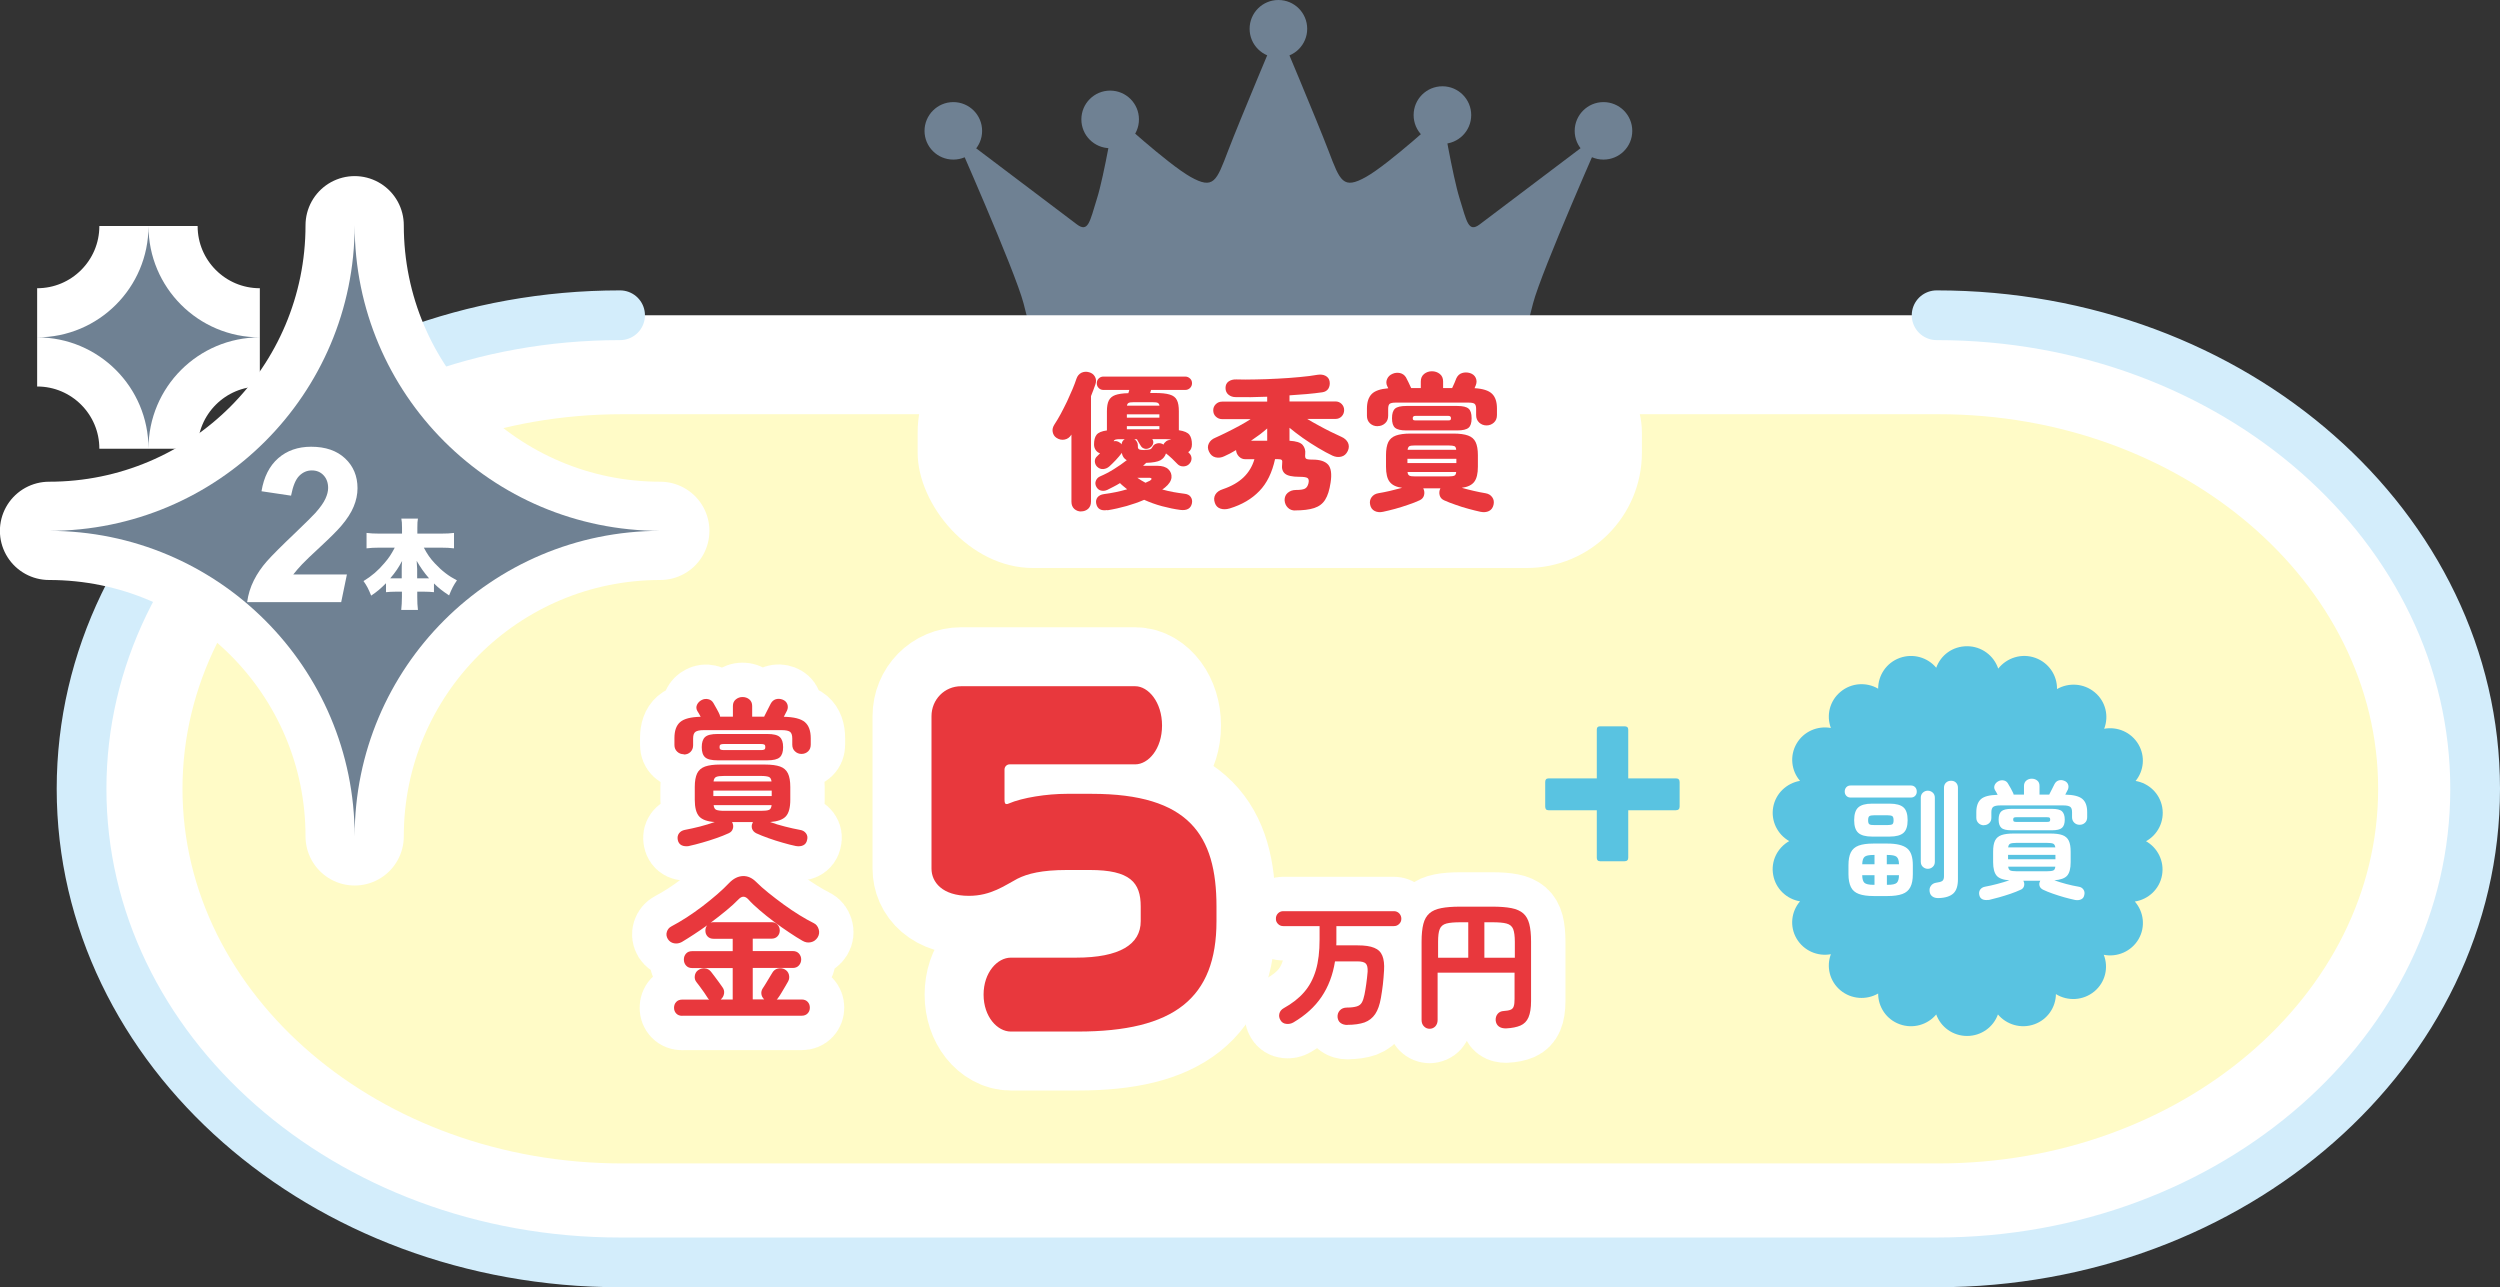
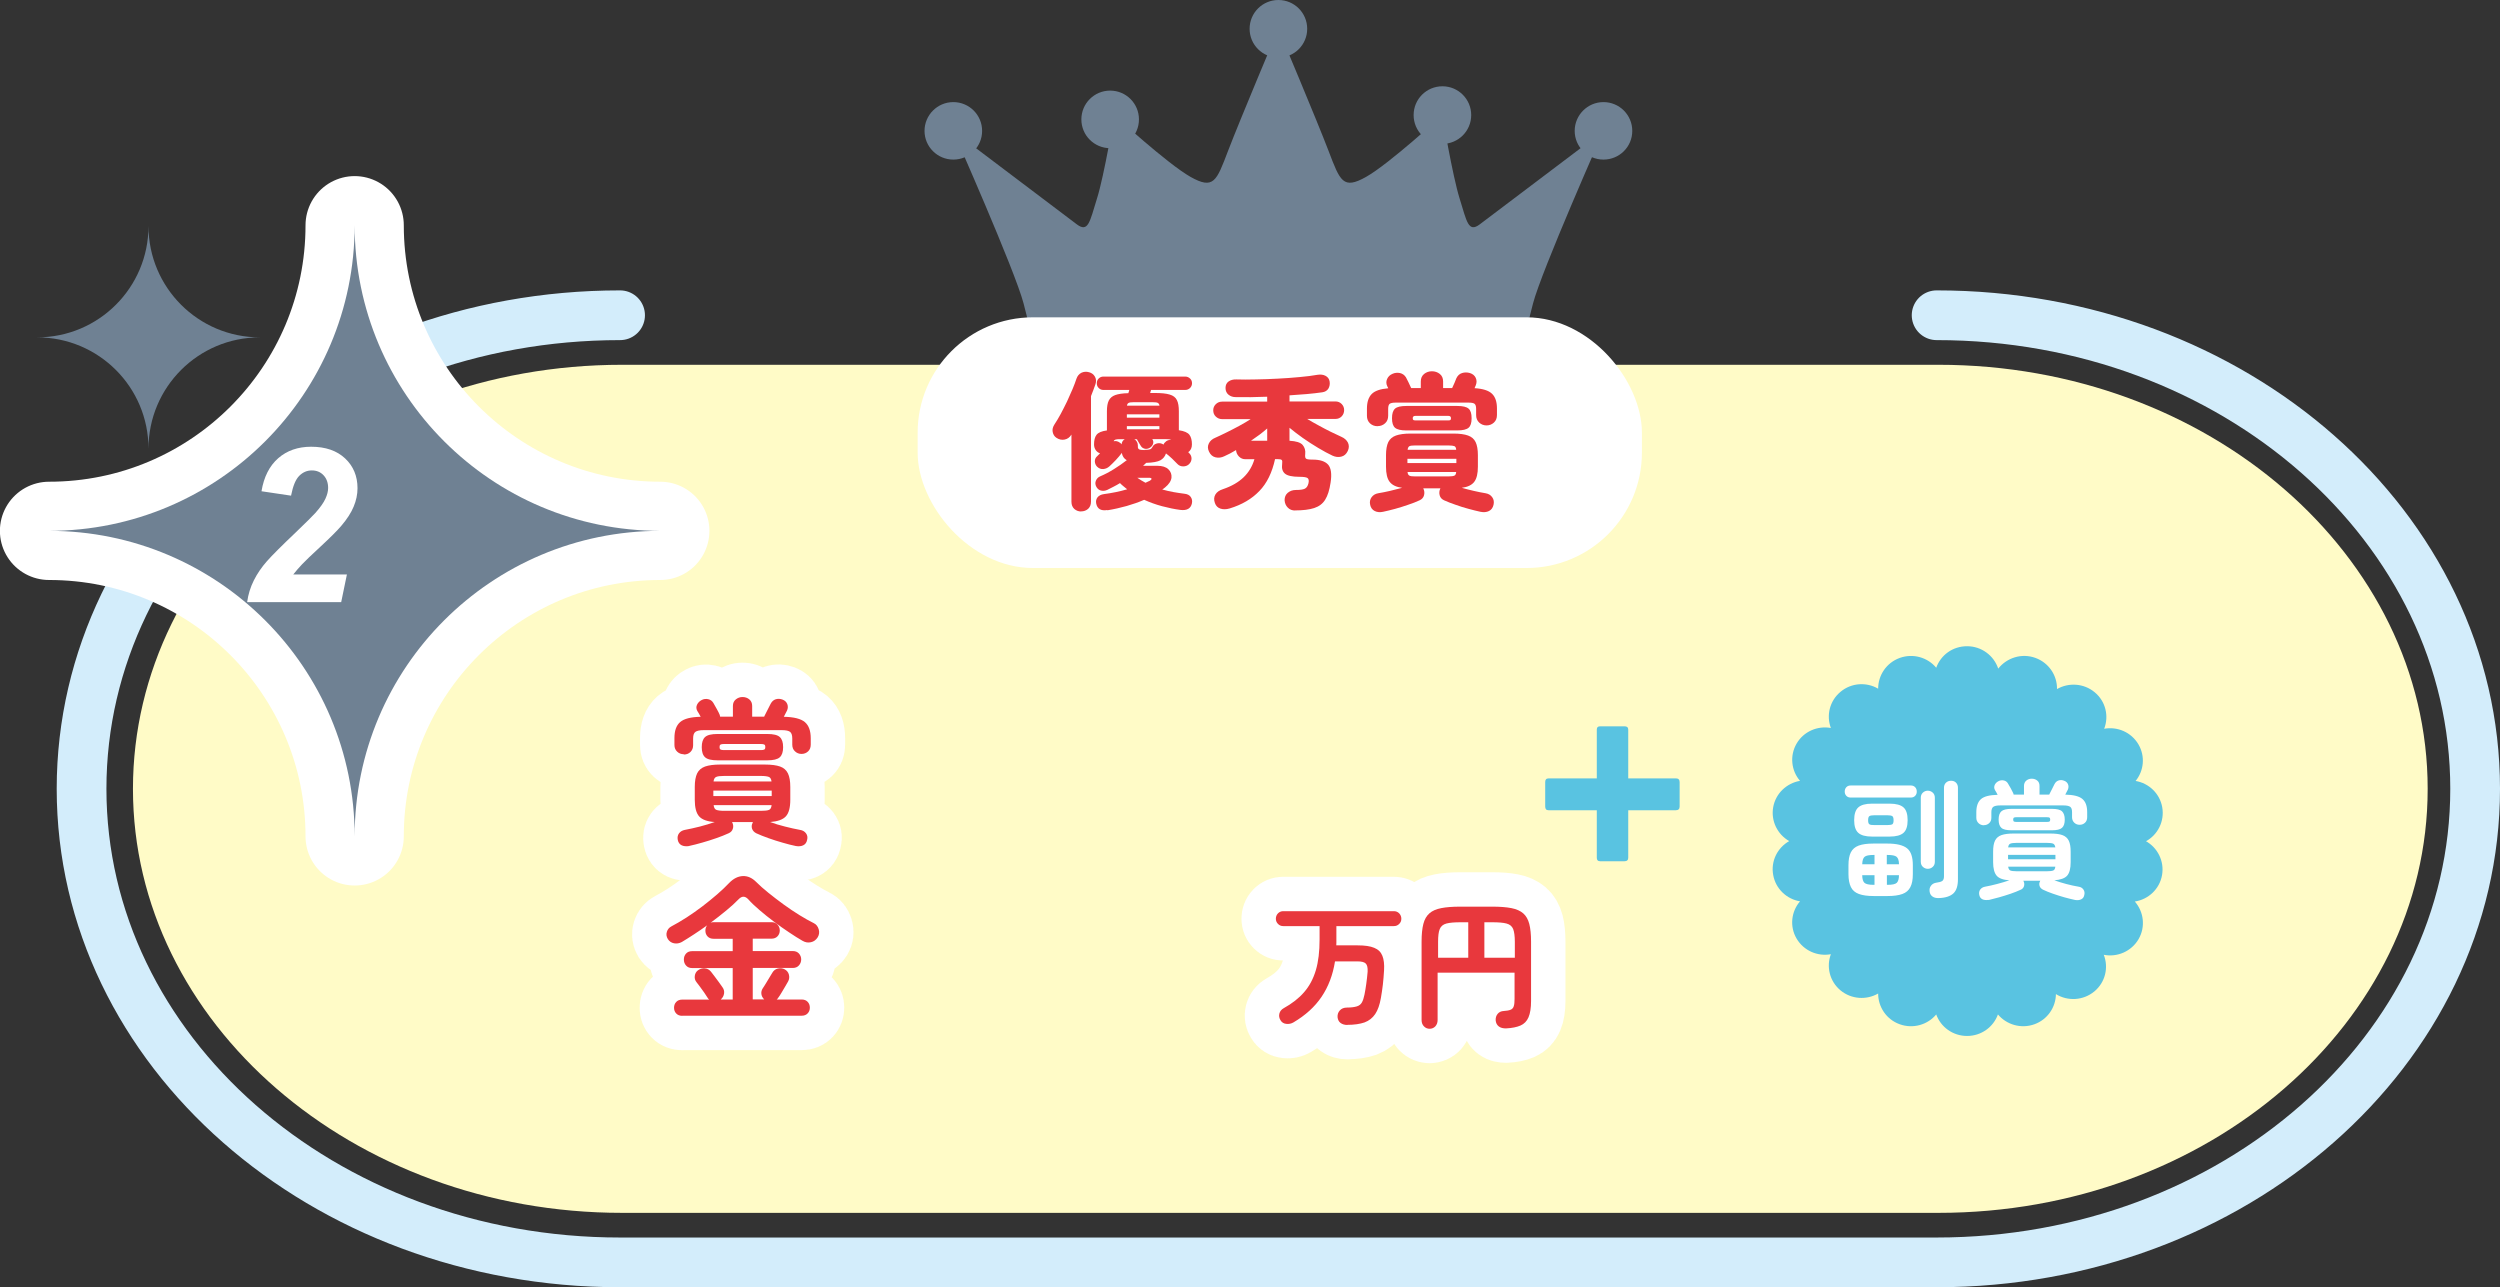
<svg xmlns="http://www.w3.org/2000/svg" id="_レイヤー_2" viewBox="0 0 254.4 130.99">
  <rect x="0" y="0" width="254.4" height="130.99" fill="#333333" stroke="none" />
  <defs>
    <style>.cls-1{fill:#fff100;}.cls-1,.cls-2,.cls-3,.cls-4{stroke-linecap:round;stroke-linejoin:round;}.cls-1,.cls-5{stroke-width:10px;}.cls-1,.cls-5,.cls-3,.cls-4{stroke:#fff;}.cls-2{fill:none;stroke:#d3edfb;stroke-width:5.06px;}.cls-6,.cls-5{fill:#fff;}.cls-7{fill:#59c3e1;}.cls-8{fill:#6f8193;}.cls-5{stroke-miterlimit:10;}.cls-3{stroke-width:12px;}.cls-3,.cls-4,.cls-9{fill:#e8383d;}.cls-4{stroke-width:7px;}.cls-10{fill:#fffbc7;}</style>
  </defs>
  <g id="_レイヤー_1-2">
    <path class="cls-8" d="M155.56,37.76c-.59-2.49-.44-3.51.44-6.88.88-3.37,7.17-17.56,7.17-17.56,0,0-11.42,8.63-12.59,9.51-1.17.88-1.32-.29-2.05-2.63-.73-2.34-1.76-8.49-1.76-8.49,0,0-5.42,4.98-7.76,6.29-2.34,1.32-2.64.44-3.81-2.63-1.17-3.07-5.12-12.44-5.12-12.44,0,0-3.95,9.37-5.12,12.44-1.17,3.07-1.46,3.95-3.81,2.63-2.34-1.32-7.76-6.29-7.76-6.29,0,0-1.02,6.15-1.76,8.49-.73,2.34-.88,3.51-2.05,2.63-1.17-.88-12.59-9.51-12.59-9.51,0,0,6.29,14.19,7.17,17.56.88,3.37,1.03,4.39.44,6.88h50.93Z" />
    <path class="cls-8" d="M133.02,2.93c0,1.62-1.31,2.93-2.93,2.93s-2.93-1.31-2.93-2.93,1.31-2.93,2.93-2.93,2.93,1.31,2.93,2.93Z" />
    <path class="cls-8" d="M166.1,13.32c0,1.62-1.31,2.92-2.93,2.92s-2.93-1.31-2.93-2.92,1.31-2.93,2.93-2.93,2.93,1.31,2.93,2.93Z" />
    <path class="cls-8" d="M149.71,11.71c0,1.62-1.31,2.93-2.93,2.93s-2.93-1.31-2.93-2.93,1.31-2.93,2.93-2.93,2.93,1.31,2.93,2.93Z" />
    <path class="cls-8" d="M115.9,12.15c0,1.62-1.31,2.93-2.93,2.93s-2.93-1.31-2.93-2.93,1.31-2.93,2.93-2.93,2.93,1.31,2.93,2.93Z" />
    <path class="cls-8" d="M99.94,13.32c0,1.62-1.31,2.92-2.93,2.92s-2.93-1.31-2.93-2.92,1.31-2.93,2.93-2.93,2.93,1.31,2.93,2.93Z" />
    <path class="cls-10" d="M63.3,123.42c-27.44,0-49.77-19.36-49.77-43.15s22.33-43.15,49.77-43.15h133.97c27.44,0,49.77,19.36,49.77,43.15s-22.33,43.15-49.77,43.15H63.3Z" />
-     <path class="cls-6" d="M197.27,42.15c24.67,0,44.73,17.1,44.73,38.12s-20.07,38.12-44.73,38.12H63.3c-24.67,0-44.73-17.1-44.73-38.12s20.07-38.12,44.73-38.12h133.97M197.27,32.08H63.3c-30.27,0-54.8,21.57-54.8,48.19h0c0,26.61,24.54,48.19,54.8,48.19h133.97c30.27,0,54.8-21.57,54.8-48.19h0c0-26.61-24.54-48.19-54.8-48.19h0Z" />
    <path class="cls-2" d="M197.07,32.08c30.27,0,54.8,21.57,54.8,48.19h0c0,26.61-24.54,48.19-54.8,48.19H63.1c-30.27,0-54.8-21.57-54.8-48.19h0c0-26.61,24.54-48.19,54.8-48.19" />
    <path class="cls-7" d="M170.92,79.59c0-.25-.13-.38-.36-.38h-4.87v-4.96c0-.23-.13-.34-.36-.34h-2.5c-.23,0-.34.1-.34.34v4.96h-4.91c-.23,0-.34.13-.34.36v2.5c0,.25.1.38.34.38h4.91v4.83c0,.23.1.36.34.36h2.48c.25,0,.38-.12.38-.36v-4.83h4.85c.25,0,.38-.13.38-.38v-2.48Z" />
    <path class="cls-1" d="M67.19,54.02c-17.17,0-31.1-13.92-31.1-31.1,0,17.18-13.92,31.1-31.1,31.1,17.17,0,31.1,13.92,31.1,31.09,0-17.17,13.92-31.09,31.1-31.09Z" />
    <path class="cls-8" d="M67.19,54.02c-17.17,0-31.1-13.92-31.1-31.1,0,17.18-13.92,31.1-31.1,31.1,17.17,0,31.1,13.92,31.1,31.09,0-17.17,13.92-31.09,31.1-31.09Z" />
    <path class="cls-6" d="M29.63,50.44l-3.02-.45c.24-1.46.81-2.58,1.7-3.36.89-.78,2.01-1.17,3.35-1.17,1.47,0,2.62.4,3.46,1.19s1.26,1.8,1.26,3.03c0,.62-.13,1.25-.39,1.87-.26.63-.68,1.28-1.27,1.97-.42.49-1.11,1.18-2.07,2.07-.96.89-1.6,1.5-1.91,1.83-.31.33-.61.67-.9,1.04h5.46l-.58,2.81h-9.57c.1-.77.33-1.51.68-2.21.35-.7.8-1.35,1.33-1.95.53-.6,1.5-1.57,2.91-2.91,1.06-1.02,1.73-1.68,2.01-1.99.5-.56.84-1.04,1.03-1.45.19-.41.28-.78.28-1.11,0-.53-.16-.96-.47-1.29s-.71-.49-1.19-.49-.91.18-1.28.55c-.37.37-.64,1.04-.83,2Z" />
-     <path class="cls-6" d="M43.13,55.73c.35.66.63,1.08,1.14,1.62.69.74,1.38,1.27,2.23,1.71-.35.5-.53.85-.8,1.53-.69-.46-1.05-.74-1.54-1.22v.89c-.32-.03-.61-.05-.99-.05h-.71v.53c0,.5.02.94.07,1.33h-1.7c.04-.4.07-.84.07-1.33v-.53h-.64c-.37,0-.68.02-.98.05v-.91c-.56.56-.91.86-1.51,1.26-.28-.69-.45-1.02-.78-1.48.82-.5,1.48-1.06,2.12-1.82.46-.53.69-.88,1.06-1.58h-1.6c-.48,0-.86.02-1.27.07v-1.57c.4.05.78.07,1.27.07h2.34v-.6c0-.44-.02-.68-.07-.93h1.69c-.05.24-.06.5-.06.93v.6h2.44c.52,0,.91-.02,1.29-.07v1.57c-.43-.05-.78-.07-1.29-.07h-1.75ZM40.88,57.93c0-.31,0-.51.04-.85-.36.67-.66,1.13-1.21,1.77h1.17v-.92ZM43.28,58.85h.38c-.51-.59-.87-1.1-1.26-1.78.04.56.05.67.05.84v.94h.83Z" />
-     <path class="cls-5" d="M26.44,34.33c-6.26,0-11.33-5.07-11.33-11.33,0,6.26-5.07,11.33-11.33,11.33,6.26,0,11.33,5.07,11.33,11.33,0-6.26,5.07-11.33,11.33-11.33Z" />
    <path class="cls-8" d="M26.44,34.33c-6.26,0-11.33-5.07-11.33-11.33,0,6.26-5.07,11.33-11.33,11.33,6.26,0,11.33,5.07,11.33,11.33,0-6.26,5.07-11.33,11.33-11.33Z" />
    <rect class="cls-6" x="93.38" y="32.29" width="73.7" height="25.51" rx="11.74" ry="11.74" />
    <path class="cls-9" d="M110.02,52.05c-.27,0-.5-.09-.7-.26-.19-.18-.29-.42-.29-.73v-6.84l-.02.03c-.16.26-.38.42-.67.48-.29.06-.57,0-.84-.18-.21-.14-.33-.34-.38-.6s.02-.5.17-.74c.21-.32.43-.68.65-1.09.22-.41.43-.83.64-1.26.2-.44.39-.86.56-1.26.17-.4.3-.76.4-1.06.1-.29.27-.49.51-.61.24-.11.5-.13.78-.05.26.07.46.22.59.45.13.23.15.49.05.78-.06.19-.13.38-.21.58s-.16.41-.24.62v10.74c0,.31-.1.55-.29.73-.2.17-.43.26-.71.26ZM112.69,51.9c-.65.11-1.03-.11-1.14-.66-.05-.25,0-.46.14-.64.14-.17.36-.28.65-.32.39-.05.79-.12,1.19-.2s.79-.18,1.17-.29c-.13-.1-.26-.2-.38-.31-.13-.1-.24-.21-.35-.32-.21.13-.42.25-.64.36-.21.11-.43.22-.65.33-.22.1-.43.12-.64.07s-.36-.18-.47-.37c-.12-.22-.14-.43-.05-.64s.23-.35.44-.44c.45-.19.91-.43,1.39-.73.47-.29.91-.6,1.31-.91-.28-.15-.45-.41-.51-.76,0,0-.02.04-.04.08-.14.19-.33.41-.57.67-.24.25-.46.47-.65.64-.18.16-.39.25-.62.27-.23.02-.45-.06-.64-.25-.14-.15-.21-.33-.22-.53,0-.21.07-.38.23-.52l.3-.3c-.18-.06-.33-.17-.44-.33-.11-.16-.17-.35-.17-.58,0-.42.08-.75.25-.97.17-.23.53-.38,1.06-.45v-1.95c0-.47.06-.83.19-1.09s.35-.45.66-.56.76-.18,1.33-.19l.1-.33h-2.64c-.19,0-.35-.07-.48-.2s-.19-.29-.19-.48.06-.35.19-.48.29-.2.48-.2h8.33c.19,0,.35.07.49.2.14.13.2.29.2.48s-.07.35-.2.48c-.13.13-.3.2-.49.2h-3.48l-.09.31h.47c.66,0,1.17.05,1.52.16.35.1.6.29.73.56.14.27.2.65.2,1.14v1.93c.55.08.91.24,1.08.47.17.23.25.55.25.97,0,.35-.12.62-.38.79l.09.09c.17.16.25.35.25.56,0,.22-.09.41-.26.58-.16.15-.36.22-.59.22s-.43-.08-.58-.24c-.13-.14-.31-.32-.55-.55-.24-.23-.45-.4-.62-.53-.1.31-.29.54-.57.7-.28.15-.76.24-1.44.26-.05.05-.1.1-.16.15-.06.05-.11.1-.16.15h1.45c.5,0,.88.12,1.12.35.25.24.35.52.32.86-.04.34-.26.67-.65.99-.04.04-.09.08-.14.11-.05.04-.1.07-.15.1.37.1.74.19,1.12.26.38.07.75.12,1.12.17.31.03.53.14.66.33.13.19.17.41.12.65-.11.52-.5.75-1.17.67-.61-.08-1.23-.21-1.87-.38-.64-.17-1.24-.39-1.82-.65-.55.24-1.15.45-1.78.63-.64.18-1.3.33-1.98.44ZM114.13,45.21c.03-.24.14-.41.33-.52h-.5c-.2,0-.35.01-.44.04-.1.03-.16.08-.19.17.22-.05.43,0,.63.15.04.02.07.04.1.08s.05.06.07.09ZM114.67,42.5h3.31v-.34h-3.31v.34ZM114.67,43.68h3.31v-.32h-3.31v.32ZM114.69,41.28h3.3c-.02-.14-.08-.23-.17-.28s-.25-.07-.48-.07h-2.02c-.22,0-.38.02-.47.07-.09.04-.15.14-.17.28ZM116.46,45.78c.29,0,.48-.02.58-.06s.17-.12.23-.23c.08-.17.21-.29.41-.35.19-.06.38-.06.57.02.04.01.09.04.15.08l.06-.12s.05-.08.09-.1c.08-.1.18-.17.29-.21.12-.04.23-.06.35-.06-.08-.04-.25-.06-.49-.06h-1.44c.11.16.13.33.07.5-.07.17-.18.3-.35.39-.16.09-.33.12-.5.08s-.31-.14-.4-.3l-.32-.53s-.04-.08-.06-.13h-.27c.11.06.2.14.26.25.06.11.1.23.1.38v.15c0,.11.04.19.12.24.08.05.26.08.55.08ZM116.56,49.13c.08-.04.16-.08.23-.11.07-.04.15-.07.22-.1.12-.07.17-.14.17-.2-.01-.07-.1-.1-.25-.1h-1.2c.13.09.26.18.4.26s.29.17.44.25Z" />
    <path class="cls-9" d="M131.8,51.95c-.3,0-.55-.09-.75-.29s-.31-.45-.33-.76c0-.31.1-.56.32-.75.23-.19.5-.29.83-.29.43,0,.73-.04.91-.13s.3-.27.37-.55c.06-.26.03-.44-.09-.53-.12-.09-.4-.13-.84-.13-.72,0-1.21-.11-1.46-.32s-.35-.53-.29-.97c.03-.22.02-.36-.04-.42-.06-.06-.21-.09-.44-.09h-.24c-.3,1.37-.83,2.46-1.6,3.25-.77.8-1.77,1.39-3.02,1.77-.34.1-.65.11-.93.02-.28-.09-.47-.28-.57-.57-.12-.33-.1-.62.05-.87.15-.25.41-.43.76-.54.89-.3,1.59-.71,2.11-1.21s.89-1.12,1.1-1.84h-.93c-.25,0-.46-.09-.65-.28-.18-.19-.27-.4-.29-.65-.41.25-.81.46-1.2.63-.29.14-.58.18-.88.11-.3-.07-.52-.26-.67-.58-.14-.29-.15-.57-.02-.83.12-.26.35-.46.67-.59.32-.14.69-.32,1.12-.53.42-.21.86-.43,1.3-.67s.83-.47,1.17-.69h-2.91c-.25,0-.46-.09-.64-.26s-.26-.39-.26-.64.09-.45.26-.62c.17-.17.39-.26.64-.26h4.59v-.5c-1.17.05-2.24.06-3.21.04-.28,0-.52-.08-.72-.24-.2-.16-.31-.39-.31-.69,0-.29.1-.51.31-.66.21-.15.47-.22.79-.21.58.02,1.24.02,1.97,0,.74-.01,1.49-.04,2.26-.08.77-.04,1.5-.09,2.21-.16.7-.06,1.3-.14,1.81-.23.32-.05.59-.02.82.1.23.12.37.3.42.56.05.28,0,.53-.12.74-.13.21-.34.34-.63.38-.48.07-1.01.13-1.58.18-.57.05-1.15.09-1.75.13v.62h4.68c.25,0,.46.09.63.26.17.18.25.38.25.62s-.08.46-.25.64c-.17.17-.38.26-.63.26h-2.88c.35.21.73.43,1.16.66.42.23.83.45,1.24.65s.77.37,1.08.51c.32.14.54.34.67.6.12.26.12.54-.02.84-.15.32-.37.51-.67.58s-.59.03-.88-.1c-.44-.21-.93-.47-1.46-.79-.53-.32-1.05-.65-1.56-1.01-.51-.36-.96-.71-1.36-1.04v1.32c.68.04,1.13.18,1.34.43.21.25.3.55.26.92-.03.25,0,.41.08.47.08.07.31.1.68.1.74,0,1.26.17,1.57.51.3.34.39.96.25,1.84-.11.74-.29,1.32-.55,1.73-.25.41-.63.69-1.12.85-.49.16-1.14.24-1.95.24ZM127.3,44.85h1.65v-1.25c-.23.2-.48.41-.76.62-.28.21-.58.42-.89.63Z" />
    <path class="cls-9" d="M140.17,43.37c-.3,0-.55-.1-.76-.29-.21-.2-.31-.45-.31-.77v-.73c0-.66.16-1.15.48-1.48.32-.33.88-.52,1.69-.59l-.09-.18c-.13-.26-.14-.51-.03-.76.11-.25.29-.42.55-.53.24-.11.49-.13.76-.08.26.06.47.21.61.44.05.1.13.26.25.49.11.23.21.43.28.6h.98v-.67c0-.33.11-.58.34-.77.23-.18.49-.27.79-.27s.58.09.8.27c.23.18.34.44.34.77v.67h.92c.07-.16.15-.34.24-.53.09-.2.15-.35.19-.47.13-.27.32-.45.58-.53.25-.08.52-.08.8,0,.28.09.48.25.59.49.11.24.11.48.01.74-.03.07-.07.17-.13.31.85.05,1.44.24,1.78.57s.5.83.5,1.5v.66c0,.32-.1.58-.31.77-.21.19-.46.29-.75.29s-.54-.1-.75-.29c-.21-.2-.31-.45-.31-.77v-.63c0-.27-.06-.44-.17-.52-.12-.08-.31-.11-.58-.11h-7.47c-.26,0-.45.04-.56.11-.11.07-.17.25-.17.52v.7c0,.32-.1.58-.31.77-.21.19-.46.29-.75.29ZM140.74,52.08c-.33.07-.61.04-.85-.08-.24-.12-.4-.33-.46-.62-.07-.3-.02-.56.14-.78.16-.22.39-.36.69-.41.37-.06.77-.14,1.2-.24.43-.1.83-.21,1.22-.31-.6-.08-1.02-.28-1.27-.61-.25-.32-.37-.84-.37-1.54v-1.17c0-.57.08-1.01.23-1.33.16-.32.42-.54.78-.67.36-.13.86-.2,1.48-.2h4.38c.63,0,1.12.07,1.48.2s.62.35.77.67c.15.31.23.76.23,1.33v1.17c0,.7-.12,1.21-.37,1.54-.25.33-.67.53-1.27.61.38.11.78.21,1.21.31.43.1.83.18,1.2.24.3.05.53.18.69.41.16.22.2.48.13.78-.07.29-.22.5-.46.62-.24.12-.53.15-.87.08-.37-.08-.77-.18-1.21-.3s-.88-.25-1.31-.41c-.44-.15-.83-.3-1.18-.46-.24-.11-.39-.28-.45-.51s-.04-.46.06-.67c0,0,0-.03.03-.04h-1.77s.03.04.03.04c.1.22.12.44.06.67-.06.23-.21.4-.45.51-.35.16-.74.32-1.18.46-.43.15-.87.29-1.31.41s-.85.22-1.23.3ZM143.11,43.8c-.56,0-.94-.09-1.15-.27s-.31-.5-.31-.97.1-.79.31-.98c.21-.18.59-.27,1.15-.27h5.18c.56,0,.94.09,1.15.27.21.18.31.5.31.98s-.1.79-.31.97-.6.27-1.15.27h-5.18ZM143.22,47.12h4.98v-.43h-4.98v.43ZM143.23,45.77h4.95c-.01-.2-.07-.32-.18-.37-.11-.04-.31-.07-.6-.07h-3.39c-.28,0-.48.02-.58.07s-.17.17-.19.37ZM144.01,48.48h3.39c.29,0,.49-.03.6-.08.11-.05.17-.18.18-.37h-4.95c.02.19.08.31.19.37.1.06.3.08.59.08ZM144.03,42.78h3.35c.1,0,.17-.01.21-.04.04-.03.06-.09.06-.19,0-.15-.09-.23-.27-.23h-3.35c-.18,0-.27.08-.27.23,0,.1.02.16.06.19.04.02.11.04.21.04Z" />
    <path class="cls-4" d="M137.11,104.3c-.28,0-.51-.07-.69-.2-.18-.13-.28-.33-.31-.59-.02-.27.06-.5.23-.69s.42-.29.73-.29c.44,0,.77-.05,1-.12.23-.07.4-.2.51-.39.11-.19.2-.46.27-.81.06-.32.13-.68.18-1.08.06-.4.1-.82.14-1.25.02-.4-.04-.68-.19-.83-.15-.15-.43-.22-.85-.22h-2.28c-.22,1.39-.68,2.59-1.37,3.61s-1.64,1.88-2.86,2.6c-.22.13-.47.18-.73.15s-.46-.15-.59-.38c-.13-.21-.17-.44-.11-.67.06-.23.2-.41.43-.54.86-.48,1.56-1.02,2.09-1.64.54-.62.93-1.36,1.19-2.23.26-.87.38-1.92.38-3.13v-1.36h-3.7c-.21,0-.38-.07-.53-.22s-.22-.33-.22-.53.07-.4.22-.55.33-.22.53-.22h11.26c.21,0,.39.07.54.22.14.15.22.33.22.55s-.07.38-.22.53c-.15.15-.32.22-.54.22h-5.85v1.66c0,.1,0,.2-.01.3h2.17c.73,0,1.29.08,1.69.25.4.16.68.43.83.81.15.37.21.87.17,1.5-.03.51-.07.99-.12,1.43-.05.44-.12.89-.2,1.36-.12.69-.31,1.24-.58,1.64s-.63.68-1.08.85c-.46.16-1.05.25-1.78.25Z" />
-     <path class="cls-4" d="M145.5,104.69c-.24,0-.44-.08-.6-.25-.16-.16-.24-.38-.24-.64v-7.97c0-.74.06-1.34.18-1.81.12-.47.33-.83.62-1.08.29-.26.69-.43,1.2-.53.51-.1,1.16-.15,1.94-.15h3.26c.78,0,1.43.05,1.94.15.51.1.91.28,1.2.53s.5.62.62,1.08c.12.47.18,1.07.18,1.81v6.03c0,.71-.09,1.26-.26,1.66-.17.4-.45.68-.82.84-.37.16-.86.26-1.47.29-.29,0-.53-.05-.72-.19-.19-.14-.3-.34-.33-.61-.02-.27.05-.5.2-.68.15-.18.36-.28.62-.29.31-.02.54-.06.7-.13.16-.06.27-.19.32-.36.06-.18.08-.42.08-.74v-2.67h-7.83v4.82c0,.26-.08.47-.23.64-.15.16-.35.25-.6.25ZM146.33,97.46h3.08v-3.61h-.78c-.63,0-1.12.04-1.45.13-.33.09-.56.28-.67.56-.12.28-.17.72-.17,1.31v1.61ZM151.06,97.46h3.09v-1.61c0-.59-.06-1.02-.17-1.31-.12-.29-.34-.47-.67-.56s-.81-.13-1.46-.13h-.8v3.61Z" />
+     <path class="cls-4" d="M145.5,104.69c-.24,0-.44-.08-.6-.25-.16-.16-.24-.38-.24-.64v-7.97c0-.74.06-1.34.18-1.81.12-.47.33-.83.62-1.08.29-.26.69-.43,1.2-.53.51-.1,1.16-.15,1.94-.15h3.26c.78,0,1.43.05,1.94.15.51.1.91.28,1.2.53s.5.62.62,1.08c.12.47.18,1.07.18,1.81v6.03c0,.71-.09,1.26-.26,1.66-.17.4-.45.68-.82.84-.37.16-.86.26-1.47.29-.29,0-.53-.05-.72-.19-.19-.14-.3-.34-.33-.61-.02-.27.05-.5.2-.68.15-.18.36-.28.62-.29.31-.02.54-.06.7-.13.16-.06.27-.19.32-.36.06-.18.08-.42.08-.74v-2.67h-7.83v4.82c0,.26-.08.47-.23.64-.15.16-.35.25-.6.25ZM146.33,97.46h3.08v-3.61h-.78c-.63,0-1.12.04-1.45.13-.33.09-.56.28-.67.56-.12.28-.17.72-.17,1.31v1.61ZM151.06,97.46h3.09v-1.61c0-.59-.06-1.02-.17-1.31-.12-.29-.34-.47-.67-.56h-.8v3.61Z" />
    <path class="cls-9" d="M137.11,104.3c-.28,0-.51-.07-.69-.2-.18-.13-.28-.33-.31-.59-.02-.27.06-.5.23-.69s.42-.29.73-.29c.44,0,.77-.05,1-.12.23-.07.4-.2.51-.39.11-.19.2-.46.27-.81.06-.32.13-.68.18-1.08.06-.4.1-.82.14-1.25.02-.4-.04-.68-.19-.83-.15-.15-.43-.22-.85-.22h-2.28c-.22,1.39-.68,2.59-1.37,3.61s-1.64,1.88-2.86,2.6c-.22.13-.47.18-.73.15s-.46-.15-.59-.38c-.13-.21-.17-.44-.11-.67.06-.23.2-.41.43-.54.86-.48,1.56-1.02,2.09-1.64.54-.62.93-1.36,1.19-2.23.26-.87.38-1.92.38-3.13v-1.36h-3.7c-.21,0-.38-.07-.53-.22s-.22-.33-.22-.53.07-.4.22-.55.33-.22.53-.22h11.26c.21,0,.39.07.54.22.14.15.22.33.22.55s-.07.38-.22.53c-.15.15-.32.22-.54.22h-5.85v1.66c0,.1,0,.2-.01.3h2.17c.73,0,1.29.08,1.69.25.4.16.68.43.83.81.15.37.21.87.17,1.5-.03.51-.07.99-.12,1.43-.05.44-.12.89-.2,1.36-.12.69-.31,1.24-.58,1.64s-.63.68-1.08.85c-.46.16-1.05.25-1.78.25Z" />
    <path class="cls-9" d="M145.5,104.69c-.24,0-.44-.08-.6-.25-.16-.16-.24-.38-.24-.64v-7.97c0-.74.06-1.34.18-1.81.12-.47.33-.83.62-1.08.29-.26.69-.43,1.2-.53.51-.1,1.16-.15,1.94-.15h3.26c.78,0,1.43.05,1.94.15.51.1.91.28,1.2.53s.5.62.62,1.08c.12.47.18,1.07.18,1.81v6.03c0,.71-.09,1.26-.26,1.66-.17.4-.45.68-.82.84-.37.16-.86.26-1.47.29-.29,0-.53-.05-.72-.19-.19-.14-.3-.34-.33-.61-.02-.27.05-.5.2-.68.15-.18.36-.28.62-.29.31-.02.54-.06.7-.13.16-.06.27-.19.32-.36.06-.18.08-.42.08-.74v-2.67h-7.83v4.82c0,.26-.08.47-.23.64-.15.16-.35.25-.6.25ZM146.33,97.46h3.08v-3.61h-.78c-.63,0-1.12.04-1.45.13-.33.09-.56.28-.67.56-.12.28-.17.72-.17,1.31v1.61ZM151.06,97.46h3.09v-1.61c0-.59-.06-1.02-.17-1.31-.12-.29-.34-.47-.67-.56s-.81-.13-1.46-.13h-.8v3.61Z" />
    <path class="cls-4" d="M69.57,76.75c-.26,0-.48-.09-.66-.26-.19-.18-.28-.4-.28-.68v-.7c0-.75.19-1.29.58-1.63.39-.34,1.09-.52,2.09-.54-.13-.25-.24-.44-.34-.59-.12-.21-.13-.43-.03-.64.1-.21.26-.37.48-.48.21-.11.43-.13.66-.08.23.05.4.18.52.38.1.16.21.37.35.62.14.25.24.45.3.6.01.03.02.06.02.09,0,.03.01.06.02.09h1.3v-1.09c0-.29.1-.51.3-.67s.42-.24.68-.24.5.08.69.24.29.38.29.67v1.09h1.22s.04-.08.05-.11c.1-.19.2-.4.32-.63.12-.23.21-.42.29-.57.12-.23.29-.39.51-.46.22-.07.46-.06.7.03.23.09.39.23.48.45.08.21.08.43-.02.66-.04.07-.09.17-.15.29s-.12.24-.18.35c1.02.02,1.74.2,2.14.54.4.34.6.89.6,1.65v.64c0,.29-.09.52-.27.69-.18.17-.41.26-.67.26s-.48-.09-.66-.26c-.19-.17-.28-.4-.28-.69v-.62c0-.34-.08-.57-.23-.68-.15-.11-.43-.17-.82-.17h-7.97c-.4,0-.67.06-.83.17-.16.11-.24.34-.24.68v.69c0,.28-.09.5-.27.68-.18.18-.41.26-.67.26ZM70.14,86.09c-.3.05-.55.03-.77-.07-.21-.1-.35-.29-.4-.55-.05-.26-.01-.48.12-.66s.33-.31.6-.36c.47-.09.98-.2,1.53-.34.55-.14,1.05-.3,1.51-.46-.77-.05-1.3-.25-1.59-.58-.29-.33-.44-.89-.44-1.68v-1.31c0-.59.08-1.04.24-1.38.16-.33.43-.56.81-.7.38-.13.89-.2,1.54-.2h4.54c.66,0,1.18.07,1.55.2.37.13.64.37.8.7.16.33.24.79.24,1.38v1.31c0,.79-.15,1.35-.45,1.68-.3.33-.83.52-1.6.58.47.17.97.33,1.51.46.54.14,1.05.25,1.53.34.27.04.47.16.61.35.14.19.18.42.11.67-.05.27-.19.45-.4.55-.21.1-.46.12-.75.07-.41-.08-.85-.2-1.34-.34-.49-.14-.97-.29-1.44-.46-.47-.17-.89-.33-1.25-.5-.21-.11-.35-.26-.42-.46-.06-.2-.05-.39.05-.58,0-.02,0-.04.02-.06.01-.02.02-.03.03-.04h-2.14l.05.1c.08.19.1.39.03.59-.06.2-.2.35-.42.45-.37.17-.79.34-1.26.5-.47.17-.94.31-1.42.45s-.92.25-1.33.34ZM73.02,77.37c-.62,0-1.04-.1-1.27-.31-.23-.21-.34-.55-.34-1.03s.11-.82.34-1.03c.23-.21.65-.31,1.27-.31h5.06c.62,0,1.04.1,1.27.31s.34.55.34,1.03-.11.82-.34,1.03-.65.31-1.27.31h-5.06ZM72.59,81.01h5.94v-.56h-5.94v.56ZM72.61,79.52h5.9c-.03-.25-.12-.4-.27-.46-.15-.06-.42-.1-.8-.1h-3.76c-.38,0-.65.03-.8.1-.15.06-.24.22-.27.46ZM73.68,82.51h3.76c.39,0,.67-.03.82-.1.15-.06.23-.22.26-.48h-5.9c.03.26.12.42.27.48.15.06.42.1.8.1ZM73.66,76.33h3.78c.16,0,.27-.02.34-.06s.1-.12.1-.25-.03-.21-.1-.25-.18-.06-.34-.06h-3.78c-.16,0-.27.02-.34.06s-.1.12-.1.25.03.21.1.25.18.06.34.06Z" />
    <path class="cls-4" d="M69.42,103.37c-.26,0-.46-.08-.61-.24-.15-.16-.22-.35-.22-.58s.07-.43.22-.59c.15-.16.35-.24.61-.24h2.75s-.06-.05-.09-.08c-.03-.03-.05-.06-.07-.1-.09-.14-.2-.31-.34-.52s-.29-.41-.44-.61c-.15-.2-.27-.35-.35-.46-.15-.18-.21-.39-.18-.63.03-.24.13-.43.31-.57.21-.16.45-.23.7-.21.26.02.47.13.64.34.09.11.21.26.36.47.15.21.31.41.46.62.15.2.26.36.34.48.15.2.21.42.17.66-.04.24-.15.44-.34.6h1.22v-3.2h-4.13c-.27,0-.47-.09-.62-.26-.15-.17-.22-.37-.22-.61s.07-.43.22-.6c.15-.17.36-.25.62-.25h4.13v-1.26h-1.95c-.26,0-.46-.08-.61-.24-.15-.16-.22-.36-.22-.59,0-.21.06-.39.18-.54-.45.32-.89.63-1.34.92-.44.29-.86.55-1.24.78-.26.14-.52.18-.79.13s-.48-.2-.63-.43c-.15-.25-.18-.49-.1-.74.08-.25.23-.43.46-.55.49-.26,1.01-.56,1.55-.91.54-.35,1.08-.73,1.62-1.14.53-.41,1.03-.81,1.5-1.22s.87-.79,1.21-1.15c.44-.45.9-.68,1.39-.7.49-.02.94.18,1.36.6.34.34.75.71,1.24,1.1.49.39,1,.79,1.54,1.18s1.08.76,1.62,1.09c.53.33,1.02.6,1.46.82.25.12.41.33.5.62s.05.57-.1.82c-.17.27-.4.44-.69.5-.29.07-.57.02-.85-.14-.41-.23-.86-.52-1.37-.86-.51-.34-1.02-.7-1.54-1.09-.52-.39-1.01-.78-1.46-1.17-.46-.39-.84-.75-1.15-1.1-.32-.35-.65-.36-.98-.02-.34.35-.76.74-1.26,1.15s-1.03.83-1.6,1.25c.08-.04.19-.06.32-.06h5.87c.26,0,.46.08.62.25s.23.37.23.6-.08.43-.23.59c-.15.16-.36.24-.62.24h-1.9v1.26h4.08c.26,0,.46.08.62.25.15.17.23.37.23.6s-.08.44-.23.61c-.15.17-.36.26-.62.26h-4.08v3.2h1.17c-.16-.15-.26-.33-.29-.54-.03-.21.02-.41.14-.59.07-.11.18-.26.3-.47s.26-.42.38-.63c.13-.21.22-.37.29-.48.13-.22.31-.37.56-.43.25-.06.48-.04.7.08s.37.3.43.54.04.47-.08.69c-.07.13-.18.3-.3.52-.13.22-.26.43-.38.64s-.23.37-.32.49c-.02.04-.05.08-.07.1-.03.03-.06.06-.09.09h2.54c.26,0,.46.08.61.24s.22.36.22.59-.07.42-.22.58-.35.24-.61.24h-12.13Z" />
    <path class="cls-9" d="M69.57,76.75c-.26,0-.48-.09-.66-.26-.19-.18-.28-.4-.28-.68v-.7c0-.75.19-1.29.58-1.63.39-.34,1.09-.52,2.09-.54-.13-.25-.24-.44-.34-.59-.12-.21-.13-.43-.03-.64.1-.21.26-.37.48-.48.21-.11.43-.13.66-.08.23.05.4.18.52.38.1.16.21.37.35.62.14.25.24.45.3.6.01.03.02.06.02.09,0,.03.01.06.02.09h1.3v-1.09c0-.29.1-.51.3-.67s.42-.24.68-.24.5.08.69.24.29.38.29.67v1.09h1.22s.04-.08.05-.11c.1-.19.2-.4.32-.63.12-.23.21-.42.29-.57.12-.23.29-.39.51-.46.22-.07.46-.06.7.03.23.09.39.23.48.45.08.21.08.43-.02.66-.04.07-.09.17-.15.29s-.12.24-.18.35c1.02.02,1.74.2,2.14.54.4.34.6.89.6,1.65v.64c0,.29-.09.52-.27.69-.18.17-.41.26-.67.26s-.48-.09-.66-.26c-.19-.17-.28-.4-.28-.69v-.62c0-.34-.08-.57-.23-.68-.15-.11-.43-.17-.82-.17h-7.97c-.4,0-.67.06-.83.17-.16.11-.24.34-.24.68v.69c0,.28-.09.5-.27.68-.18.18-.41.26-.67.26ZM70.14,86.09c-.3.05-.55.03-.77-.07-.21-.1-.35-.29-.4-.55-.05-.26-.01-.48.12-.66s.33-.31.6-.36c.47-.09.98-.2,1.53-.34.55-.14,1.05-.3,1.51-.46-.77-.05-1.3-.25-1.59-.58-.29-.33-.44-.89-.44-1.68v-1.31c0-.59.08-1.04.24-1.38.16-.33.43-.56.81-.7.38-.13.89-.2,1.54-.2h4.54c.66,0,1.18.07,1.55.2.37.13.64.37.8.7.16.33.24.79.24,1.38v1.31c0,.79-.15,1.35-.45,1.68-.3.33-.83.52-1.6.58.47.17.97.33,1.51.46.54.14,1.05.25,1.53.34.27.04.47.16.61.35.14.19.18.42.11.67-.05.27-.19.45-.4.55-.21.1-.46.12-.75.07-.41-.08-.85-.2-1.34-.34-.49-.14-.97-.29-1.44-.46-.47-.17-.89-.33-1.25-.5-.21-.11-.35-.26-.42-.46-.06-.2-.05-.39.05-.58,0-.02,0-.04.02-.06.01-.02.02-.03.03-.04h-2.14l.05.1c.08.19.1.39.03.59-.06.2-.2.35-.42.45-.37.17-.79.34-1.26.5-.47.17-.94.31-1.42.45s-.92.25-1.33.34ZM73.02,77.37c-.62,0-1.04-.1-1.27-.31-.23-.21-.34-.55-.34-1.03s.11-.82.34-1.03c.23-.21.65-.31,1.27-.31h5.06c.62,0,1.04.1,1.27.31s.34.55.34,1.03-.11.82-.34,1.03-.65.31-1.27.31h-5.06ZM72.59,81.01h5.94v-.56h-5.94v.56ZM72.61,79.52h5.9c-.03-.25-.12-.4-.27-.46-.15-.06-.42-.1-.8-.1h-3.76c-.38,0-.65.03-.8.1-.15.06-.24.22-.27.46ZM73.68,82.51h3.76c.39,0,.67-.03.82-.1.15-.06.23-.22.26-.48h-5.9c.03.26.12.42.27.48.15.06.42.1.8.1ZM73.66,76.33h3.78c.16,0,.27-.02.34-.06s.1-.12.1-.25-.03-.21-.1-.25-.18-.06-.34-.06h-3.78c-.16,0-.27.02-.34.06s-.1.12-.1.25.03.21.1.25.18.06.34.06Z" />
    <path class="cls-9" d="M69.42,103.37c-.26,0-.46-.08-.61-.24-.15-.16-.22-.35-.22-.58s.07-.43.22-.59c.15-.16.35-.24.61-.24h2.75s-.06-.05-.09-.08c-.03-.03-.05-.06-.07-.1-.09-.14-.2-.31-.34-.52s-.29-.41-.44-.61c-.15-.2-.27-.35-.35-.46-.15-.18-.21-.39-.18-.63.03-.24.13-.43.31-.57.21-.16.45-.23.7-.21.26.02.47.13.64.34.09.11.21.26.36.47.15.21.31.41.46.62.15.2.26.36.34.48.15.2.21.42.17.66-.04.24-.15.44-.34.6h1.22v-3.2h-4.13c-.27,0-.47-.09-.62-.26-.15-.17-.22-.37-.22-.61s.07-.43.22-.6c.15-.17.36-.25.62-.25h4.13v-1.26h-1.95c-.26,0-.46-.08-.61-.24-.15-.16-.22-.36-.22-.59,0-.21.06-.39.18-.54-.45.32-.89.63-1.34.92-.44.29-.86.55-1.24.78-.26.14-.52.18-.79.13s-.48-.2-.63-.43c-.15-.25-.18-.49-.1-.74.08-.25.23-.43.46-.55.49-.26,1.01-.56,1.55-.91.54-.35,1.08-.73,1.62-1.14.53-.41,1.03-.81,1.5-1.22s.87-.79,1.21-1.15c.44-.45.9-.68,1.39-.7.49-.02.94.18,1.36.6.34.34.75.71,1.24,1.1.49.39,1,.79,1.54,1.18s1.08.76,1.62,1.09c.53.33,1.02.6,1.46.82.25.12.41.33.5.62s.05.57-.1.82c-.17.27-.4.44-.69.5-.29.07-.57.02-.85-.14-.41-.23-.86-.52-1.37-.86-.51-.34-1.02-.7-1.54-1.09-.52-.39-1.01-.78-1.46-1.17-.46-.39-.84-.75-1.15-1.1-.32-.35-.65-.36-.98-.02-.34.35-.76.74-1.26,1.15s-1.03.83-1.6,1.25c.08-.04.19-.06.32-.06h5.87c.26,0,.46.08.62.25s.23.37.23.6-.08.43-.23.59c-.15.16-.36.24-.62.24h-1.9v1.26h4.08c.26,0,.46.08.62.25.15.17.23.37.23.6s-.08.44-.23.61c-.15.17-.36.26-.62.26h-4.08v3.2h1.17c-.16-.15-.26-.33-.29-.54-.03-.21.02-.41.14-.59.07-.11.18-.26.3-.47s.26-.42.38-.63c.13-.21.22-.37.29-.48.13-.22.31-.37.56-.43.25-.06.48-.04.7.08s.37.3.43.54.04.47-.08.69c-.07.13-.18.3-.3.52-.13.22-.26.43-.38.64s-.23.37-.32.49c-.02.04-.05.08-.07.1-.03.03-.06.06-.09.09h2.54c.26,0,.46.08.61.24s.22.36.22.59-.07.42-.22.58-.35.24-.61.24h-12.13Z" />
-     <path class="cls-3" d="M123.79,92.25c0-7.29-2.82-11.47-12.69-11.47h-2.54c-2.02,0-4.51.38-5.92.99-.09.05-.14.05-.23.05-.14,0-.19-.14-.19-.47v-3.05c0-.28.23-.52.52-.52h12.78c1.32,0,2.73-1.55,2.73-3.95s-1.41-4-2.73-4h-17.72c-1.69,0-3.01,1.36-3.01,3.05v15.51c0,1.36,1.08,2.77,3.81,2.77,2.26,0,3.67-1.08,4.93-1.74,1.03-.52,2.49-.89,5.03-.89h2.35c4.09,0,5.17,1.27,5.17,3.71v1.5c0,2.35-2.12,3.71-6.59,3.71h-6.63c-1.36,0-2.77,1.5-2.77,3.76s1.41,3.76,2.77,3.76h6.82c9.78,0,14.11-3.38,14.11-11.23v-1.5Z" />
-     <path class="cls-9" d="M123.79,92.25c0-7.29-2.82-11.47-12.69-11.47h-2.54c-2.02,0-4.51.38-5.92.99-.09.05-.14.05-.23.05-.14,0-.19-.14-.19-.47v-3.05c0-.28.23-.52.52-.52h12.78c1.32,0,2.73-1.55,2.73-3.95s-1.41-4-2.73-4h-17.72c-1.69,0-3.01,1.36-3.01,3.05v15.51c0,1.36,1.08,2.77,3.81,2.77,2.26,0,3.67-1.08,4.93-1.74,1.03-.52,2.49-.89,5.03-.89h2.35c4.09,0,5.17,1.27,5.17,3.71v1.5c0,2.35-2.12,3.71-6.59,3.71h-6.63c-1.36,0-2.77,1.5-2.77,3.76s1.41,3.76,2.77,3.76h6.82c9.78,0,14.11-3.38,14.11-11.23v-1.5Z" />
    <path class="cls-7" d="M218.35,85.62c1.22-.66,1.93-2.04,1.68-3.47-.25-1.41-1.36-2.45-2.71-2.68.84-1.03,1-2.5.29-3.72-.73-1.24-2.14-1.84-3.49-1.59.5-1.28.16-2.79-.97-3.72-1.11-.92-2.65-1-3.83-.32.03-1.37-.82-2.67-2.19-3.17-1.4-.51-2.92-.02-3.79,1.09-.44-1.32-1.69-2.28-3.17-2.28s-2.68.91-3.14,2.19c-.87-1.05-2.35-1.49-3.71-1-1.36.49-2.2,1.77-2.2,3.13-1.18-.69-2.72-.61-3.83.32-1.11.92-1.46,2.41-.98,3.68-1.35-.25-2.77.35-3.49,1.59-.72,1.24-.54,2.76.35,3.79-1.35.23-2.48,1.27-2.73,2.68-.25,1.41.44,2.77,1.63,3.45-1.19.67-1.89,2.03-1.63,3.45.25,1.41,1.38,2.46,2.73,2.68-.89,1.03-1.08,2.55-.35,3.79.73,1.24,2.14,1.84,3.49,1.59-.48,1.27-.13,2.76.98,3.68,1.11.92,2.65,1,3.83.32,0,1.36.83,2.64,2.2,3.13,1.36.49,2.84.05,3.71-1,.46,1.28,1.69,2.19,3.14,2.19,1.45,0,2.68-.91,3.14-2.19.87,1.04,2.35,1.49,3.71,1,1.34-.48,2.18-1.74,2.19-3.07,1.19.74,2.77.67,3.91-.27,1.12-.93,1.47-2.44.96-3.73,1.36.27,2.8-.33,3.54-1.59.73-1.26.53-2.79-.38-3.83,1.37-.21,2.52-1.26,2.77-2.69.25-1.43-.46-2.8-1.67-3.47Z" />
    <path class="cls-6" d="M188.33,81.16c-.19,0-.34-.06-.45-.18-.11-.12-.16-.26-.16-.43s.05-.32.16-.44.26-.18.45-.18h6.11c.19,0,.34.06.45.18s.16.26.16.44-.05.31-.16.43c-.11.12-.26.18-.45.18h-6.11ZM190.66,91.18c-.62,0-1.12-.07-1.5-.21s-.65-.37-.81-.7-.25-.76-.25-1.31v-.92c0-.55.08-.98.24-1.3.16-.32.42-.55.79-.69.37-.14.87-.21,1.5-.21h1.42c.94,0,1.61.16,2.01.48s.59.89.59,1.72v.92c0,.55-.08.98-.25,1.31-.17.33-.43.56-.81.7s-.88.21-1.51.21h-1.43ZM190.48,85.13c-.64,0-1.1-.13-1.38-.38-.28-.25-.42-.68-.42-1.29s.14-1.05.42-1.3c.28-.25.74-.38,1.38-.38h1.82c.65,0,1.12.13,1.4.38.28.25.42.68.42,1.3s-.14,1.04-.42,1.29c-.28.25-.75.38-1.4.38h-1.82ZM189.5,87.95h1.25v-.95h-.09c-.46,0-.77.06-.92.19-.15.13-.23.38-.24.76ZM190.66,90.04h.09v-.98h-1.25c0,.39.09.65.23.78.15.13.46.2.92.2ZM190.75,83.96h1.29c.26,0,.43-.03.52-.08.09-.06.13-.19.13-.41s-.04-.36-.13-.42-.26-.09-.52-.09h-1.29c-.26,0-.43.03-.52.09-.09.06-.13.2-.13.42s.04.35.13.41c.09.06.26.08.52.08ZM192.01,87.95h1.23c0-.38-.09-.63-.24-.76-.15-.13-.46-.19-.92-.19h-.08v.95ZM192.01,90.04h.08c.47,0,.78-.07.92-.2s.23-.39.23-.78h-1.23v.98ZM196.17,88.41c-.19,0-.36-.07-.5-.2s-.21-.3-.21-.52v-6.51c0-.22.07-.39.21-.52s.31-.2.5-.2.37.07.51.2.21.3.21.52v6.51c0,.22-.07.39-.21.52s-.31.2-.51.2ZM197.26,91.39c-.24,0-.45-.04-.61-.16-.17-.12-.26-.28-.29-.5-.03-.22,0-.42.13-.59.12-.17.29-.27.51-.31.31-.04.53-.1.64-.18.12-.08.18-.24.18-.48v-9.01c0-.22.07-.39.21-.52s.31-.19.51-.19.37.06.5.19.2.3.2.52v9.31c0,.67-.15,1.15-.46,1.44-.31.29-.81.46-1.51.48Z" />
    <path class="cls-6" d="M201.88,83.98c-.21,0-.39-.07-.54-.21-.15-.14-.23-.33-.23-.55v-.57c0-.61.16-1.05.47-1.33.32-.28.88-.42,1.7-.44-.1-.2-.19-.36-.27-.48-.1-.17-.1-.35-.03-.52.08-.17.21-.3.39-.39.17-.09.35-.11.54-.07s.33.15.42.31c.08.13.17.3.29.5.11.2.2.37.25.49,0,.03.02.05.02.07,0,.02.01.05.02.07h1.05v-.88c0-.23.08-.42.24-.55.16-.13.34-.19.55-.19s.4.06.56.19c.16.13.23.31.23.55v.88h.99s.03-.07.04-.09c.08-.16.16-.33.26-.51.1-.19.17-.34.23-.46.1-.19.23-.32.42-.38.18-.06.37-.05.57.03.19.07.32.19.39.36.07.17.06.35-.01.53-.03.06-.08.14-.12.23-.05.1-.1.19-.15.29.83.02,1.41.16,1.74.44.33.28.49.72.49,1.34v.52c0,.23-.07.42-.22.56s-.33.21-.55.21-.39-.07-.54-.21c-.15-.14-.23-.33-.23-.56v-.51c0-.28-.06-.46-.19-.55s-.35-.14-.67-.14h-6.47c-.32,0-.55.05-.68.14s-.2.28-.2.55v.56c0,.23-.07.41-.22.55-.15.14-.33.21-.55.21ZM202.35,91.57c-.24.04-.45.02-.62-.06-.17-.08-.28-.23-.32-.45-.04-.21-.01-.39.1-.54s.27-.25.49-.29c.38-.07.79-.16,1.24-.28.45-.12.86-.24,1.23-.37-.62-.04-1.06-.2-1.29-.47s-.36-.72-.36-1.37v-1.07c0-.48.06-.85.19-1.12.13-.27.35-.46.66-.57.31-.11.73-.16,1.25-.16h3.69c.54,0,.96.05,1.26.16.3.11.52.3.65.57s.19.64.19,1.12v1.07c0,.64-.12,1.1-.36,1.37s-.68.42-1.3.47c.38.14.79.26,1.23.38s.85.2,1.24.27c.22.03.38.13.49.29.11.16.14.34.09.55-.04.22-.15.37-.33.45-.17.08-.38.1-.61.06-.33-.07-.69-.16-1.09-.27-.4-.11-.79-.24-1.17-.37-.38-.13-.72-.27-1.01-.41-.17-.09-.29-.21-.34-.37-.05-.16-.04-.32.04-.47,0-.02,0-.03.01-.04,0-.01.02-.02.03-.03h-1.74l.04.08c.07.16.08.32.03.48-.05.16-.16.29-.34.36-.3.14-.65.28-1.03.41-.38.13-.77.25-1.16.36s-.75.2-1.08.28ZM204.69,84.49c-.5,0-.85-.08-1.03-.25-.19-.17-.28-.45-.28-.84s.09-.67.28-.84c.19-.17.53-.25,1.03-.25h4.11c.5,0,.85.08,1.03.25s.28.45.28.84-.09.67-.28.84-.53.25-1.03.25h-4.11ZM204.34,87.44h4.82v-.45h-4.82v.45ZM204.35,86.23h4.8c-.03-.2-.1-.32-.22-.38-.12-.05-.34-.08-.65-.08h-3.06c-.31,0-.53.03-.65.08-.12.05-.2.18-.22.38ZM205.22,88.66h3.06c.32,0,.54-.03.66-.08.12-.05.19-.18.21-.39h-4.8c.03.21.1.34.22.39.12.05.34.08.65.08ZM205.21,83.64h3.07c.13,0,.22-.01.27-.04.05-.03.08-.1.08-.2s-.03-.17-.08-.2c-.05-.03-.14-.04-.27-.04h-3.07c-.13,0-.22.01-.27.04-.05.03-.08.1-.08.2s.03.17.08.2c.05.03.14.04.27.04Z" />
  </g>
</svg>